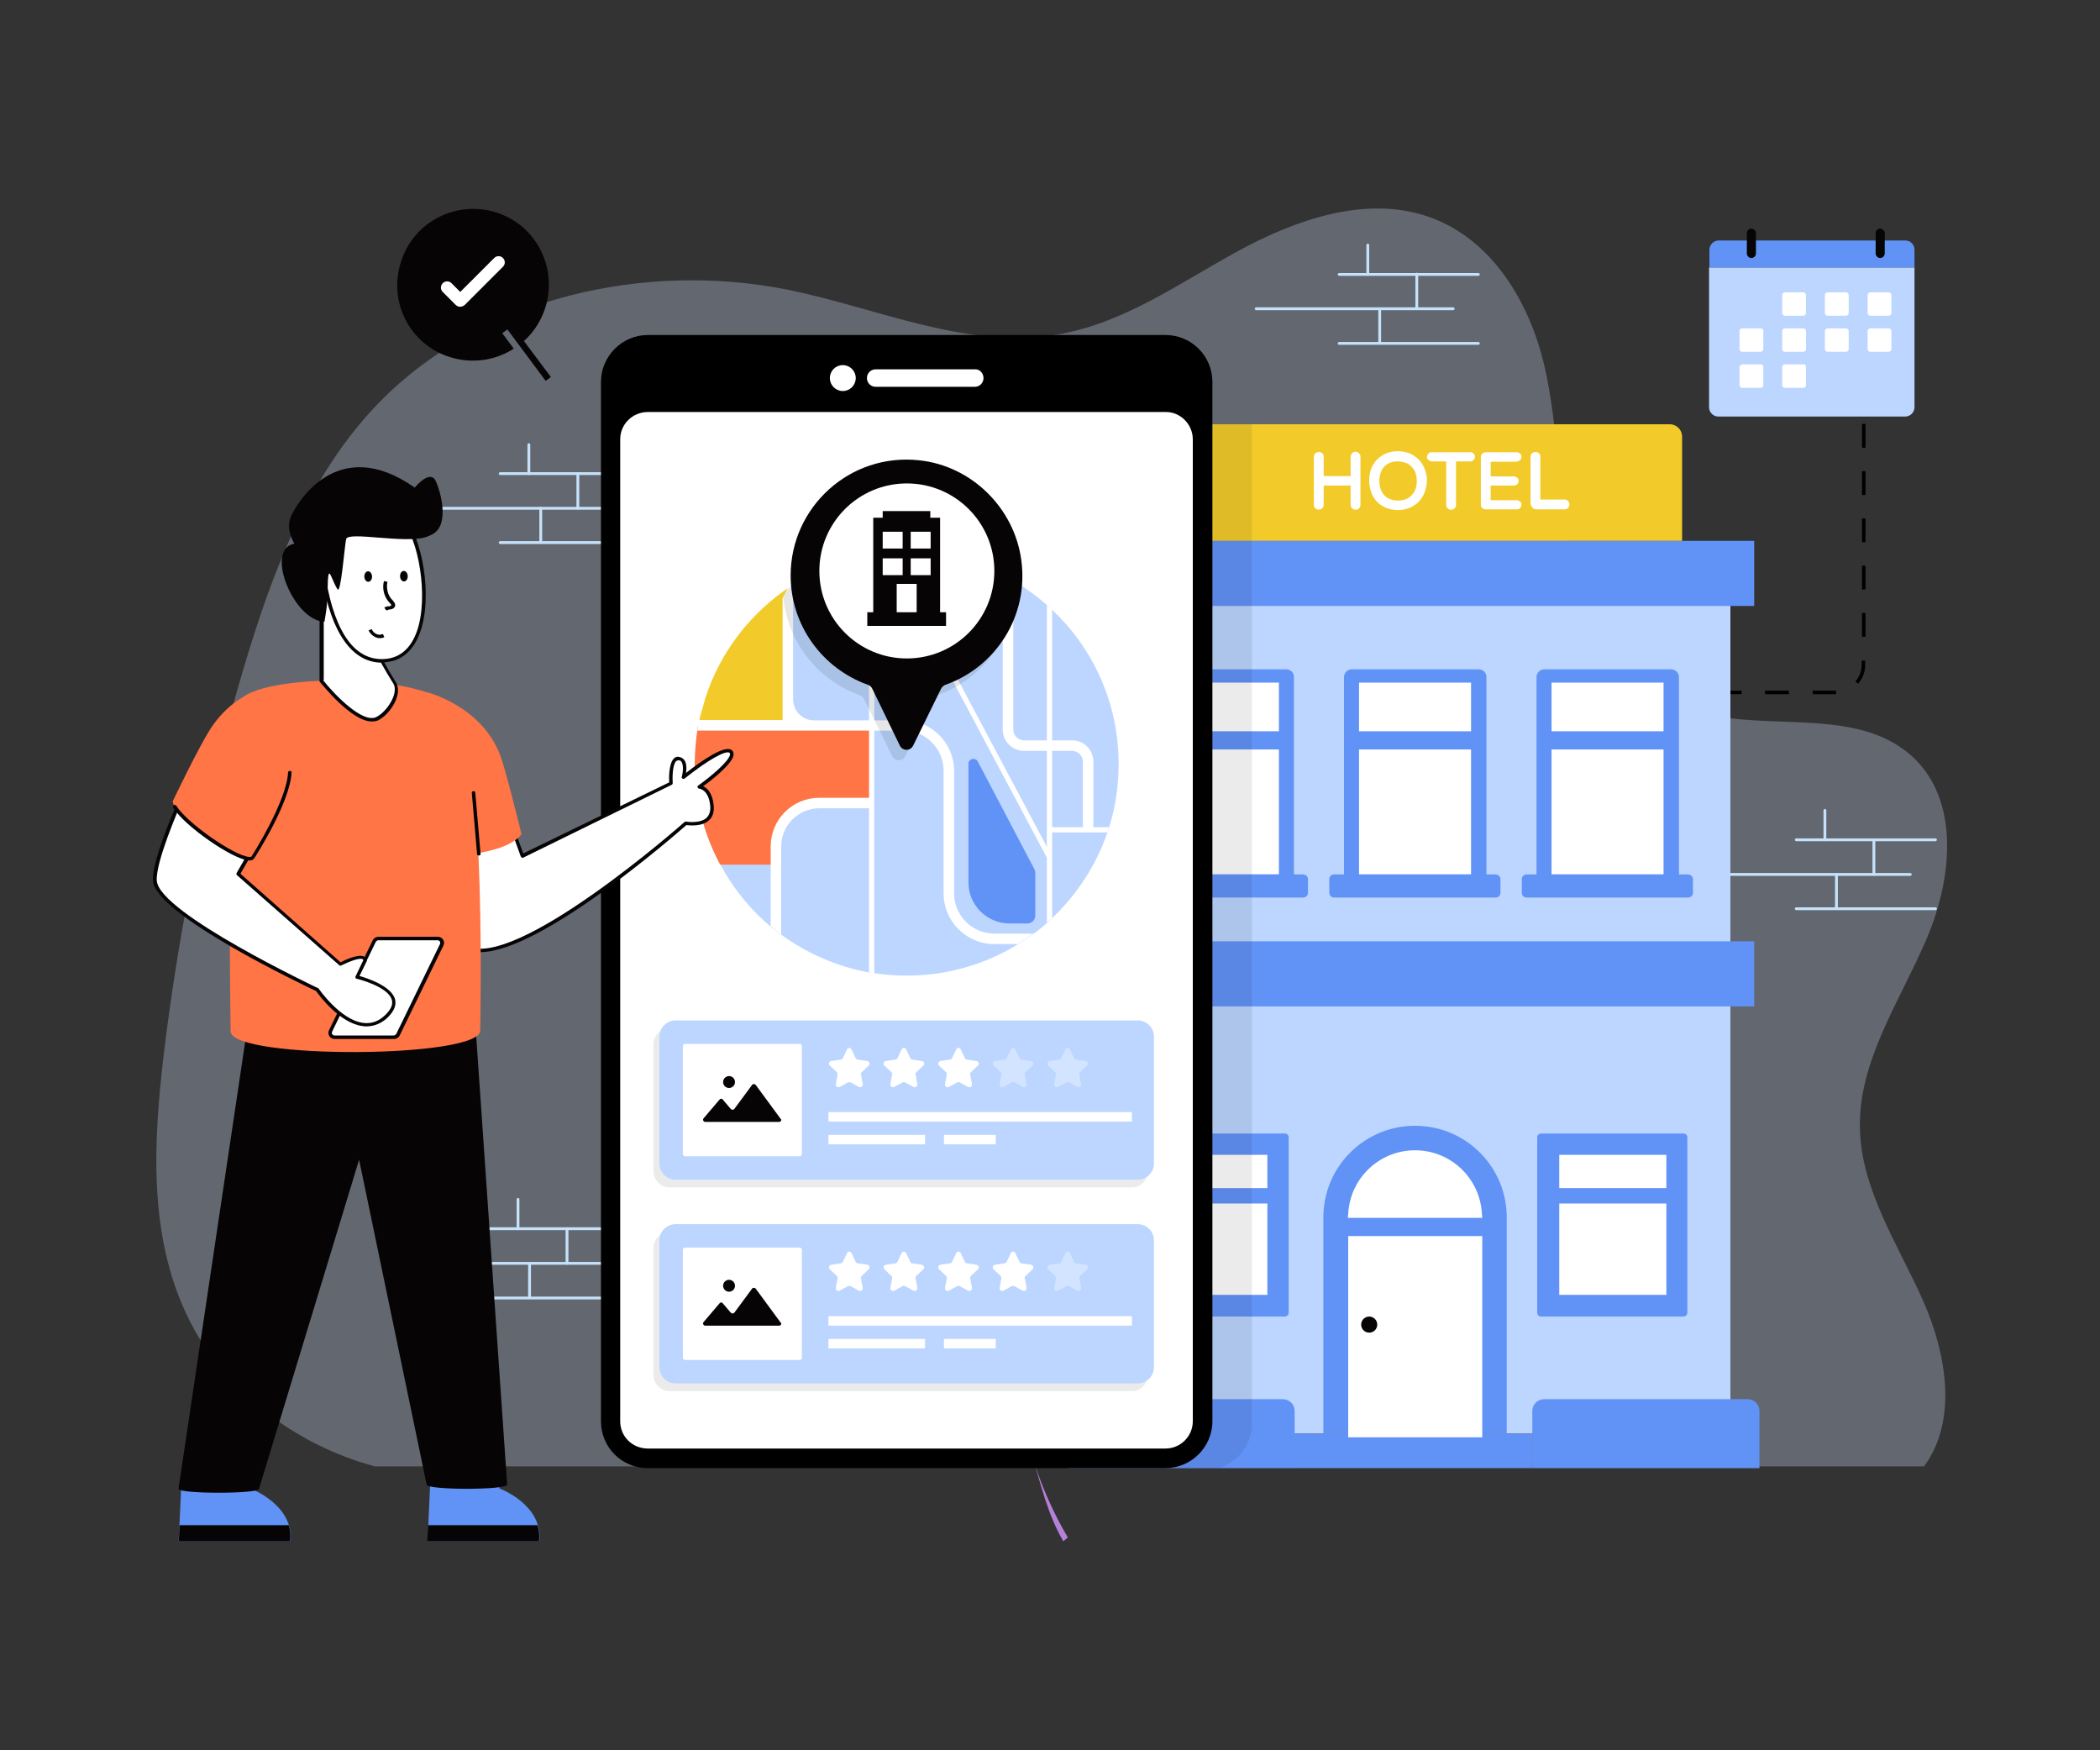
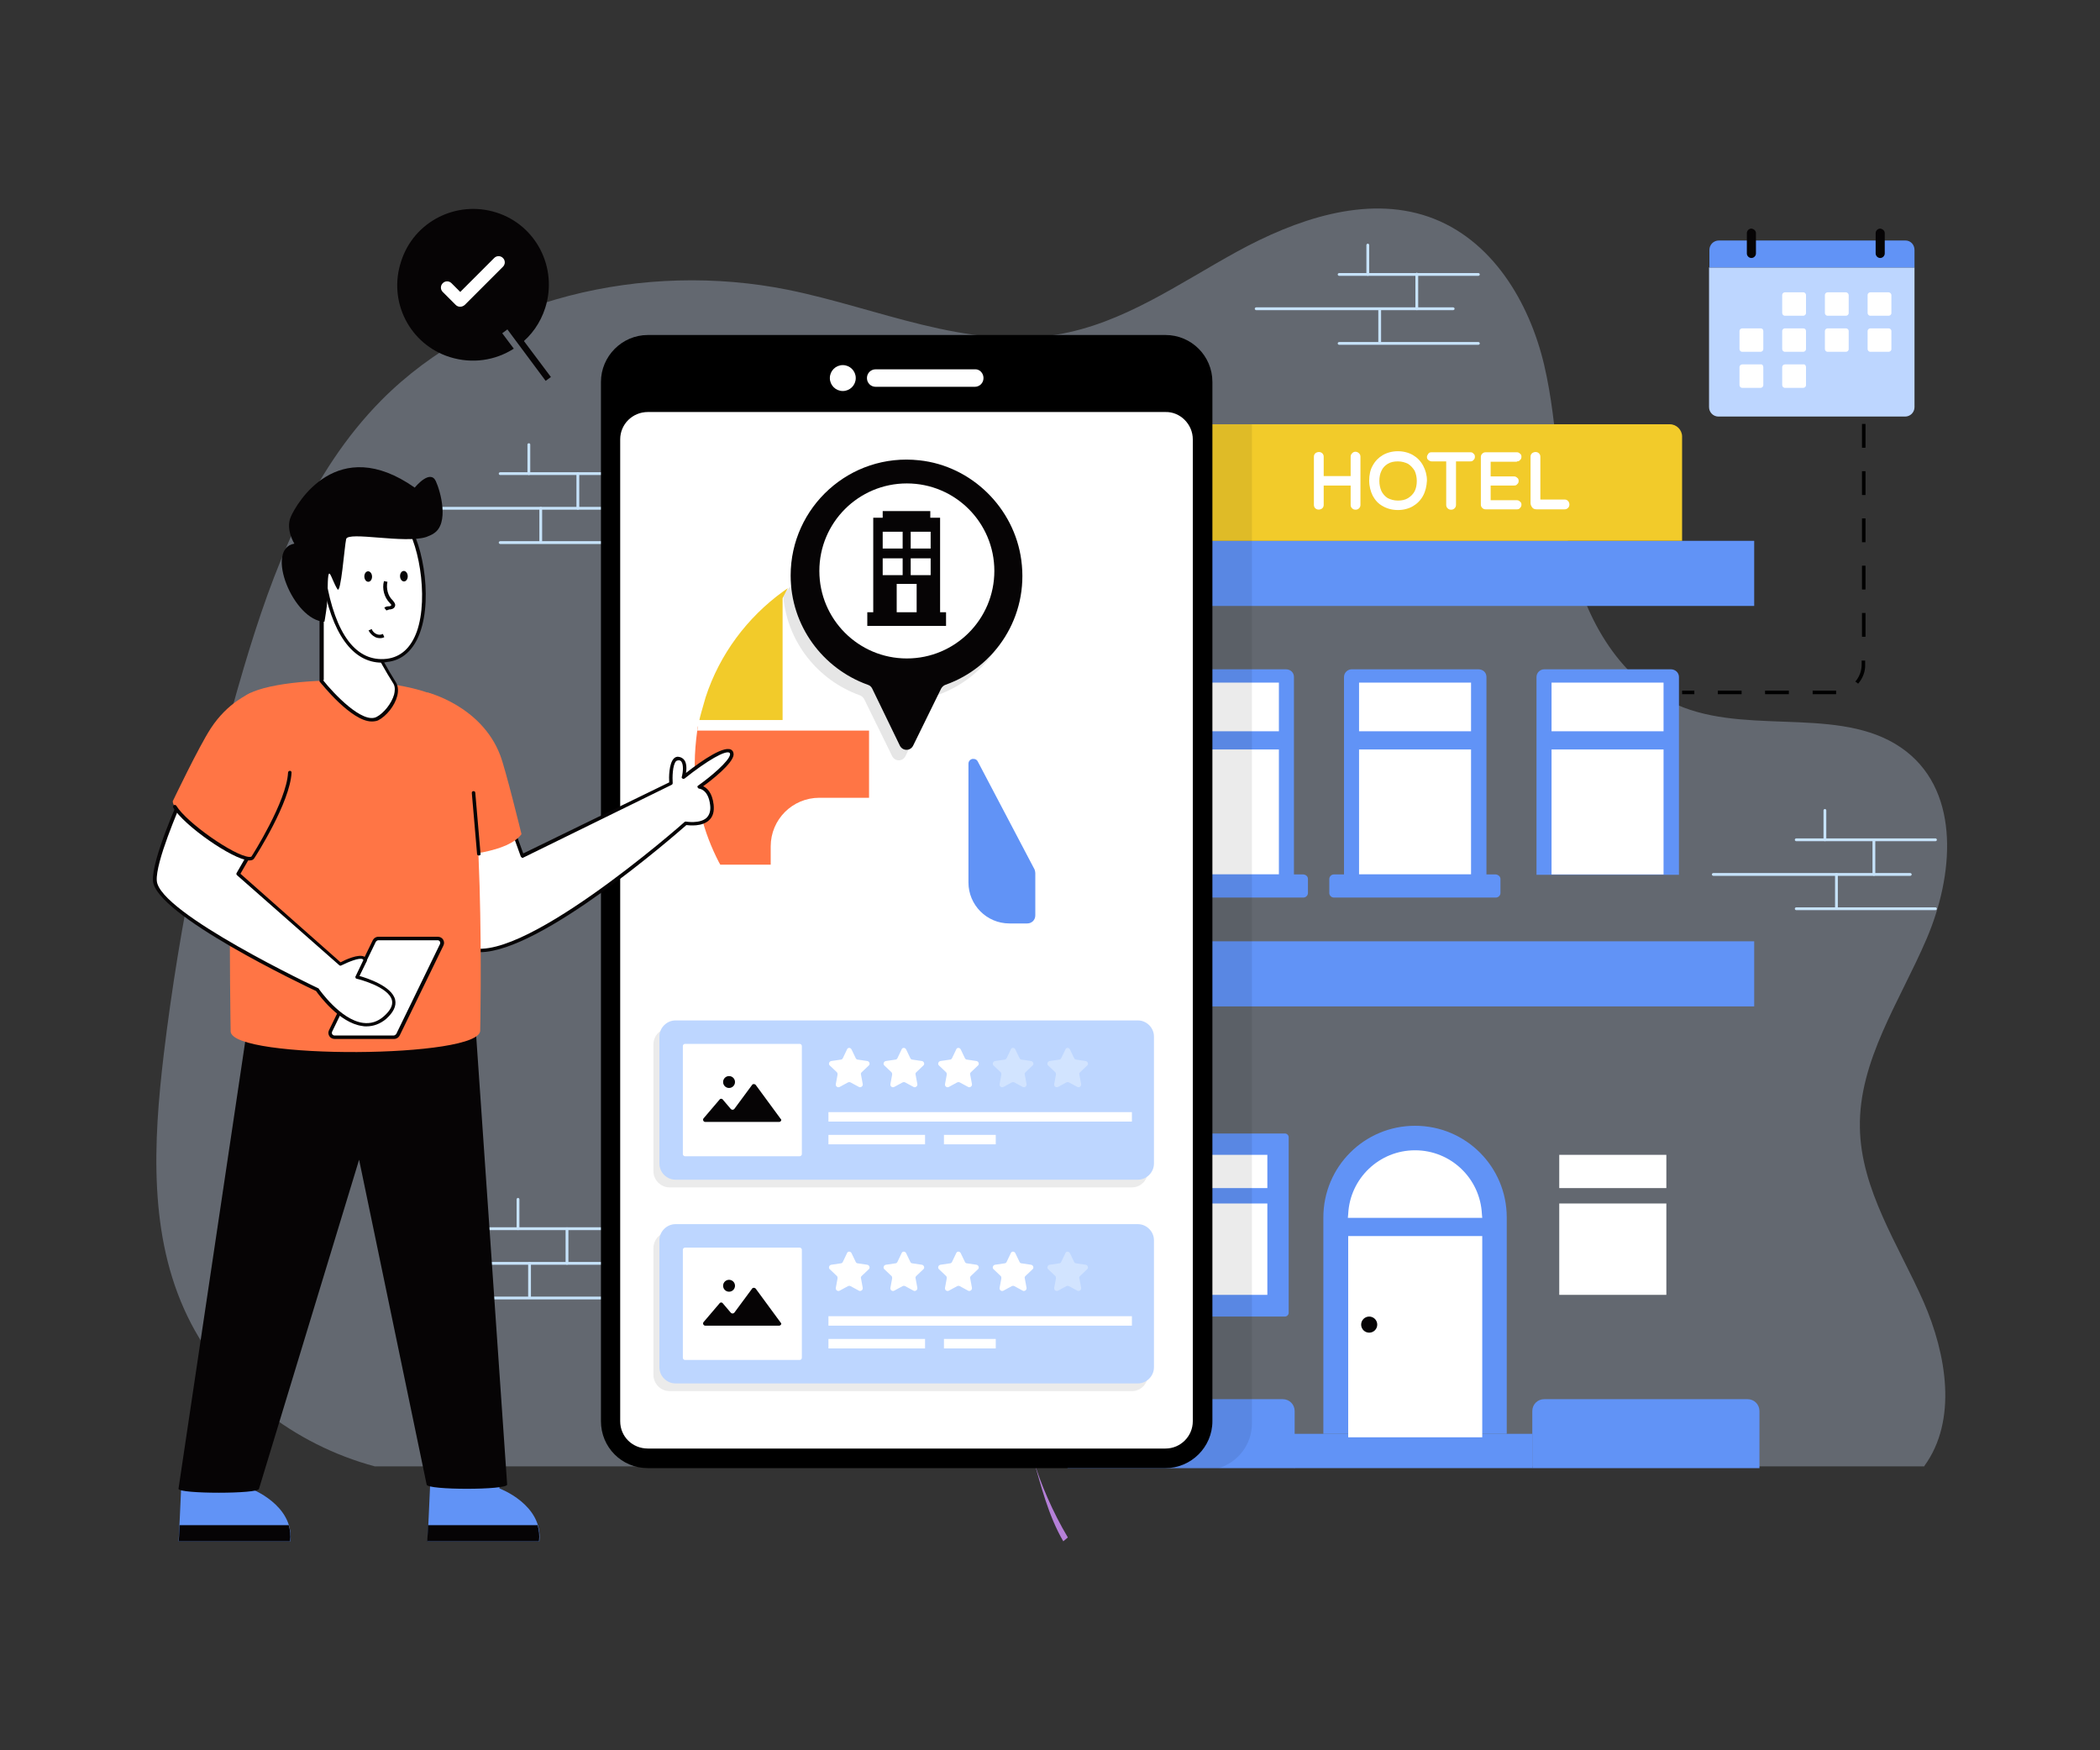
<svg xmlns="http://www.w3.org/2000/svg" xml:space="preserve" viewBox="0 0 600 500" enable-background="new 0 0 600 500" id="online-hotel-booking-app">
  <rect x="0" y="0" width="600" height="500" fill="#333333" stroke="none" />
  <g>
    <path d="m305.1 439.2-1.3 1.1c-4.3-7.3-6.5-16.4-8.4-22.9 1.9 6.4 5.4 14.6 9.7 21.8z" fill="#b580d8" />
    <path d="M549.8 418.8c9.5-13 6.4-31.8-.2-46.9-7.2-16.3-17.9-32-18.2-49.7-.4-19.2 11.5-36.3 19.1-54.1 7.6-17.8 9.7-41.2-5.8-53.4-17-13.3-43.3-4.8-63.7-12.6-17.9-6.9-28.1-25.2-32.1-43.2-4-18-3.5-36.6-7.7-54.6-4.2-17.9-14.9-36.1-33.1-42.4-18-6.2-38.1.9-54.7 10s-32.6 20.6-51.5 23.7c-25.8 4.3-51.1-7.6-76.7-12.8-41.2-8.3-87.3 2.4-116.2 31.5-20.6 20.8-31.1 48.8-39.3 76.3-10.8 36.4-18.4 73.2-22.9 110.5-3 25.2-4.4 51.9 6.8 75 10 20.8 30.4 36.6 53.5 42.8h442.7z" fill="#d2e4ff" opacity=".3" />
    <path d="M179.6 351.4h-39.8c-.2 0-.4-.2-.4-.4s.2-.4.4-.4h39.8c.2 0 .4.2.4.4s-.2.4-.4.4zM179.6 371.2h-39.8c-.2 0-.4-.2-.4-.4s.2-.4.4-.4h39.8c.2 0 .4.2.4.4s-.2.4-.4.4zM172.4 361.3h-56.3c-.2 0-.4-.2-.4-.4s.2-.4.4-.4h56.3c.2 0 .4.2.4.4s-.2.4-.4.4z" fill="#c6e2fa" />
    <path d="M148 351.4c-.2 0-.4-.2-.4-.4v-8.4c0-.2.2-.4.4-.4s.4.2.4.4v8.4c0 .3-.2.4-.4.4zM162 361.3c-.2 0-.4-.2-.4-.4V351c0-.2.2-.4.4-.4s.4.2.4.4v9.9c0 .2-.2.4-.4.4zM151.3 370.8c-.2 0-.4-.2-.4-.4v-9.5c0-.2.2-.4.4-.4s.4.2.4.4v9.5c0 .3-.2.4-.4.4zM182.7 135.7h-39.8c-.2 0-.4-.2-.4-.4s.2-.4.4-.4h39.8c.2 0 .4.2.4.4s-.2.4-.4.4zM182.7 155.4h-39.8c-.2 0-.4-.2-.4-.4s.2-.4.4-.4h39.8c.2 0 .4.2.4.4s-.2.4-.4.4zM175.5 145.6h-56.3c-.2 0-.4-.2-.4-.4s.2-.4.4-.4h56.3c.2 0 .4.2.4.4s-.2.4-.4.4z" fill="#c6e2fa" />
    <path d="M151.1 135.7c-.2 0-.4-.2-.4-.4V127c0-.5.8-.5.8 0v8.4c0 .1-.2.3-.4.3zM165.1 145.6c-.2 0-.4-.2-.4-.4v-9.9c0-.2.2-.4.4-.4s.4.2.4.4v9.9c0 .2-.2.4-.4.4zM154.5 155.1c-.2 0-.4-.2-.4-.4v-9.5c0-.2.2-.4.4-.4s.4.2.4.4v9.5c-.1.2-.2.4-.4.4zM553 240.3h-39.8c-.2 0-.4-.2-.4-.4s.2-.4.4-.4H553c.2 0 .4.2.4.4s-.2.4-.4.4zM553 260h-39.8c-.2 0-.4-.2-.4-.4s.2-.4.4-.4H553c.2 0 .4.2.4.4s-.2.4-.4.4zM545.8 250.2h-56.3c-.2 0-.4-.2-.4-.4s.2-.4.4-.4h56.3c.2 0 .4.2.4.4s-.2.4-.4.4z" fill="#c6e2fa" />
    <path d="M521.4 240.3c-.2 0-.4-.2-.4-.4v-8.4c0-.2.2-.4.4-.4s.4.2.4.4v8.4c0 .3-.2.4-.4.4zM535.4 250.2c-.2 0-.4-.2-.4-.4V240c0-.2.2-.4.4-.4s.4.2.4.4v9.9c0 .1-.2.3-.4.3zM524.7 259.7c-.2 0-.4-.2-.4-.4v-9.5c0-.2.2-.4.4-.4s.4.2.4.4v9.5c0 .2-.1.4-.4.4z" fill="#c6e2fa" />
    <path d="M480.6 197.3h3.5v1h-3.5zM524.5 198.3h-6.6v-1h6.7v1h-.1zm-13.4 0h-6.8v-1h6.8v1zm-13.5 0h-6.8v-1h6.8v1zm33.3-3-.8-.6c1.2-1.4 1.8-3.1 1.8-4.9v-1.1h1v1.1c.1 2-.7 4-2 5.5zm2.1-13.4h-1v-6.8h1v6.8zm0-13.5h-1v-6.8h1v6.8zm0-13.5h-1v-6.8h1v6.8zm0-13.5h-1v-6.8h1v6.8zm0-13.5h-1v-6.8h1v6.8zM532 110.8h1v3.5h-1z" />
-     <path d="M313.2 172.9h181.2v100.7H313.2zM313.2 282.7h181.2v126.8H313.2z" fill="#bdd6ff" />
    <path d="M430.5 347.8v61.8h-52.4v-61.8c0-14.5 11.7-26.2 26.2-26.2s26.2 11.7 26.2 26.2zM369.8 419.4H305v-16.3c0-1.9 1.5-3.4 3.4-3.4h58.1c1.9 0 3.4 1.5 3.4 3.4v16.3zM502.6 419.4h-64.8v-16.3c0-1.9 1.5-3.4 3.4-3.4h58.1c1.9 0 3.4 1.5 3.4 3.4v16.3z" fill="#6193f6" />
    <path d="M369.8 409.6h68v9.8h-68zM306.2 268.9h195v18.6h-195zM306.2 154.5h195v18.6h-195z" fill="#6193f6" />
    <path d="M477.1 121.2H330c-1.9 0-3.5 1.6-3.5 3.5v29.8h154.1v-29.8c0-1.9-1.6-3.5-3.5-3.5z" fill="#f2cb2a" />
    <path d="m385.1 347.9.1-1.1c.5-10.2 8.9-18.2 19.1-18.2 10.2 0 18.6 8 19.1 18.2l.1 1.1h-38.4zM385.2 353.1h38.3v57.5h-38.3z" fill="#fff" />
    <circle cx="391.2" cy="378.4" r="2.3" fill="#060405" />
    <path d="M369.7 193.4v56.5H329v-56.5c0-1.2 1-2.2 2.2-2.2h36.2c1.3 0 2.3.9 2.3 2.2z" fill="#6193f6" />
    <path d="M333.4 195h32v13.9h-32zM333.4 214.1h32v35.7h-32z" fill="#fff" />
    <path d="M373.7 251.1v4c0 .7-.6 1.3-1.3 1.3h-46.3c-.7 0-1.3-.6-1.3-1.3v-4c0-.7.6-1.3 1.3-1.3h46.3c.8.1 1.3.6 1.3 1.3zM424.7 193.4v56.5H384v-56.5c0-1.2 1-2.2 2.2-2.2h36.2c1.3 0 2.3.9 2.3 2.2z" fill="#6193f6" />
    <path d="M388.3 195h32v13.9h-32zM388.3 214.1h32v35.7h-32z" fill="#fff" />
    <path d="M428.7 251.1v4c0 .7-.6 1.3-1.3 1.3h-46.3c-.7 0-1.3-.6-1.3-1.3v-4c0-.7.6-1.3 1.3-1.3h46.3c.7.1 1.3.6 1.3 1.3zM479.7 193.4v56.5H439v-56.5c0-1.2 1-2.2 2.2-2.2h36.2c1.2 0 2.3.9 2.3 2.2z" fill="#6193f6" />
    <path d="M443.3 195h32v13.9h-32zM443.3 214.1h32v35.7h-32z" fill="#fff" />
-     <path d="M483.7 251.1v4c0 .7-.6 1.3-1.3 1.3h-46.3c-.7 0-1.3-.6-1.3-1.3v-4c0-.7.6-1.3 1.3-1.3h46.3c.7.1 1.3.6 1.3 1.3zM482.1 324.9V375c0 .6-.5 1.1-1.1 1.1h-40.7c-.6 0-1.1-.5-1.1-1.1v-50.1c0-.6.5-1.1 1.1-1.1H481c.7 0 1.1.5 1.1 1.1z" fill="#6193f6" />
    <path d="M445.5 343.8h30.6v26.1h-30.6zM445.5 329.9h30.6v9.5h-30.6z" fill="#fff" />
    <path d="M368.2 324.9V375c0 .6-.5 1.1-1.1 1.1h-40.7c-.6 0-1.1-.5-1.1-1.1v-50.1c0-.6.5-1.1 1.1-1.1h40.7c.6 0 1.1.5 1.1 1.1z" fill="#6193f6" />
    <path d="M331.5 343.8h30.6v26.1h-30.6zM331.5 329.9h30.6v9.5h-30.6z" fill="#fff" />
    <path d="M357.7 121.2v285.4c0 6.1-4 11.1-9.5 12.8H305v-16c0-2.1 1.7-3.7 3.7-3.7h4.5V287.5h-7v-18.6h7v-95.8h-7v-18.6h20.6v-29.4c0-2.1 1.7-3.9 3.9-3.9h27z" opacity="8.000000e-02" />
    <path d="M346.4 109.1V406c0 7.4-6.1 13.4-13.4 13.4H185.1c-7.5 0-13.4-6-13.4-13.4V109.1c0-7.3 6-13.4 13.4-13.4H333c7.4 0 13.4 6 13.4 13.4z" />
    <path d="M340.8 125.5V406c0 4.3-3.5 7.8-7.8 7.8H185.1c-4.4 0-7.9-3.4-7.9-7.8V125.5c0-4.3 3.5-7.8 7.9-7.8H333c4.2-.1 7.8 3.5 7.8 7.8z" fill="#fff" />
    <path d="M323.4 339.2H191.3c-2.5 0-4.6-2.1-4.6-4.6v-36.3c0-2.5 2.1-4.6 4.6-4.6h132.1c2.5 0 4.6 2.1 4.6 4.6v36.3c-.1 2.6-2.1 4.6-4.6 4.6zM323.4 397.4H191.3c-2.5 0-4.6-2.1-4.6-4.6v-36.3c0-2.5 2.1-4.6 4.6-4.6h132.1c2.5 0 4.6 2.1 4.6 4.6v36.3c-.1 2.6-2.1 4.6-4.6 4.6z" opacity="8.000000e-02" />
    <circle cx="240.8" cy="108" r="3.7" fill="#fff" />
    <path d="M281 108c0 1.4-1.1 2.5-2.5 2.5h-28.3c-1.4 0-2.5-1.1-2.5-2.5s1.1-2.5 2.5-2.5h28.3c1.4-.1 2.5 1.1 2.5 2.5z" fill="#fff" />
    <path d="M199.8 205.8c.1-.3.1-.6.2-.9l.4-1.5 1.2-4.2c4-12.3 11.9-22.8 22.1-30.2.5-.4 1-.7 1.5-1 .5-.3 1-.7 1.5-1-.5.3-1 .7-1.5 1-.5.9-1 2-1.5 2.8v34.9h-23.9z" fill="#f2cb2a" />
-     <path d="M319.6 218.2c0 6.3-.9 12.4-2.7 18.1-.2.5-.3 1-.5 1.5-3.2 9.4-8.7 17.7-15.7 24.4-.5.5-1 .9-1.5 1.4-1.2 1.1-2.5 2.2-3.9 3.1-1.4 1-2.9 2.1-4.4 3-9.2 5.7-20.1 9-31.8 9-3.2 0-6.3-.2-9.3-.7l-1.5-.2c-9.3-1.7-17.8-5.5-25.1-10.8-1-.7-2-1.5-3-2.3-5.3-4.4-9.7-9.7-13.2-15.6-.3-.5-.5-1-.8-1.4-.2-.3-.3-.5-.4-.8-.1-.2-.3-.5-.4-.7-4.4-8.4-6.8-17.8-6.8-27.9 0-3.2.3-6.4.7-9.4.2-1 .4-2 .5-3h23.9V171c.1-.1.1-.3.2-.4.3-.6.6-1.2 1-1.8.4-.4.7-.8 1.1-1.2 6.7-4.3 14.2-7.4 22.3-8.9l1.5-.3c1-.2 2-.3 3-.4.5-.1 1.1-.1 1.6-.2 1.5-.1 3.1-.2 4.7-.2 10.5 0 20.4 2.7 29 7.4l1.5.9c.1.1.3.2.4.3 3.3 1.9 6.3 4.2 9.2 6.7.5.4 1 .9 1.5 1.4 11.6 10.9 18.9 26.5 18.9 43.9z" fill="#bdd6ff" />
    <path d="M198.5 218.2c0-3.2.3-6.4.7-9.4.1-.4.1-.9.2-1.3H249v22.2l-16.6-.5-8.2 4.9-3.1 12.9h-15.3c-.1-.2-.3-.5-.4-.7-4.4-8.5-6.9-18-6.9-28.1z" fill="#ff7545" />
    <path d="M252.8 158c.5-.1 1.1-.1 1.6-.1l44.7 84 1.4 2.6-1.3.7-.1-.2-46.3-87z" fill="#fff" />
    <path d="M299.1 263.6v-90.8c.5.4 1 .9 1.5 1.4v88.1c-.5.4-1 .8-1.5 1.3z" fill="#fff" />
    <path d="M286.5 165h3v43.4c0 1.7 1.4 3.1 3.1 3.1h13.7c3.4 0 6.1 2.7 6.1 6.1V237h-3v-19.4c0-1.7-1.4-3.1-3.1-3.1h-13.7c-3.4 0-6.1-2.7-6.1-6.1V165zM199.2 208.8c.2-1 .4-2 .5-3h23.9v-34.9c.5-.9 1-2 1.5-2.8.5-.3 1-.7 1.5-1v32.7c0 3.3 2.7 6 6 6h25.6c8 0 14.4 6.5 14.4 14.4v35c0 6.3 5.1 11.5 11.5 11.5h11.1c-1.4 1-2.9 2.1-4.4 3h-6.7c-8 0-14.5-6.5-14.5-14.5v-35c0-6.3-5.1-11.5-11.4-11.5h-59z" fill="#fff" />
    <path d="M220.2 264.6v-22.8c0-7.7 6.2-13.9 13.9-13.9H249v3h-14.9c-6 0-10.9 4.9-10.9 10.9V267l-3-2.4z" fill="#fff" />
    <path d="M295.8 249.4v12.1c0 1.3-1 2.3-2.3 2.3h-5.1c-6.5 0-11.7-5.3-11.7-11.7v-33.9c0-.7.4-1.2 1.1-1.4h.4c.5 0 1 .3 1.2.8l16.2 30.8c.1.3.2.7.2 1z" fill="#6193f6" />
    <path d="M248.3 277.8V158.6c.5-.1 1-.2 1.5-.2V278l-1.5-.2zM299.9 237.8v-1.5h17c-.2.5-.3 1-.5 1.5h-16.5z" fill="#fff" />
    <path d="M289.9 166.1c.6 14.9-8.7 27.7-21.9 32.4-.6.2-1.1.6-1.3 1.2l-8 16.3c-.8 1.6-3 1.6-3.8 0l-8-16.3c-.3-.5-.7-.9-1.3-1.1-11.9-4.3-20.6-15.1-21.8-28.1.3-.6.6-1.2 1-1.8.4-.4.7-.8 1.1-1.2 6.7-4.3 14.2-7.4 22.3-8.9l1.5-.3c1-.2 2-.3 3-.4.5-.1 1.1-.1 1.6-.2 1.5-.1 3.1-.2 4.7-.2 10.5 0 20.4 2.7 29 7.4l1.5.9c.2.1.3.2.4.3z" fill="#060405" opacity=".1" />
    <path d="M270.2 195.6c-.6.2-1 .6-1.3 1.1l-8 16.3c-.8 1.6-3 1.6-3.8 0l-7.9-16.3c-.3-.6-.7-.9-1.3-1.1-12.8-4.6-22-16.8-22-31.2 0-19.5 16.9-35.1 36.8-32.9 14.9 1.6 27.1 13.6 29.1 28.5 2.2 16.2-7.5 30.6-21.6 35.6z" fill="#060405" />
    <circle cx="259.1" cy="163.1" r="25" fill="#fff" />
    <path d="M252.2 146h13.6v3h-13.6z" fill="#060405" />
    <path d="M249.5 147.9h19.1v28h-19.1z" fill="#060405" />
-     <path d="M247.8 174.9h22.5v3.9h-22.5z" fill="#060405" />
+     <path d="M247.8 174.9h22.5v3.9h-22.5" fill="#060405" />
    <path d="M252.2 151.9h5.7v4.8h-5.7zM260.2 151.9h5.7v4.8h-5.7zM252.2 159.5h5.7v4.8h-5.7zM260.2 159.5h5.7v4.8h-5.7zM256.2 166.8h5.7v8.1h-5.7z" fill="#fff" />
    <path d="M325.1 337H193c-2.5 0-4.6-2.1-4.6-4.6v-36.3c0-2.5 2.1-4.6 4.6-4.6h132.1c2.5 0 4.6 2.1 4.6 4.6v36.3c0 2.5-2.1 4.6-4.6 4.6z" fill="#bdd6ff" />
    <path d="M195.1 329.7v-30.9c0-.3.3-.6.6-.6h32.8c.3 0 .6.3.6.6v30.9c0 .3-.3.6-.6.6h-32.8c-.3 0-.6-.3-.6-.6z" fill="#fff" />
    <path d="M222.6 320.5h-21.1c-.5 0-.8-.6-.5-1l4.6-5.4c.2-.3.7-.3.9 0l2.3 2.7c.3.3.7.3 1 0l5.1-6.9c.2-.3.7-.3 1 0l7.2 9.8c.3.2 0 .8-.5.8z" fill="#060405" />
    <circle cx="208.3" cy="309.1" r="1.7" fill="#060405" />
    <path d="m243.3 299.8 1.2 2.5c.1.2.3.4.6.4l2.7.4c.6.1.9.9.4 1.3l-2 1.9c-.2.2-.3.4-.2.7l.5 2.7c.1.6-.6 1.1-1.1.8l-2.4-1.3c-.2-.1-.5-.1-.7 0l-2.4 1.3c-.6.3-1.2-.2-1.1-.8l.5-2.7c0-.3 0-.5-.2-.7l-2-1.9c-.5-.4-.2-1.2.4-1.3l2.7-.4c.3 0 .5-.2.6-.4l1.2-2.5c.2-.6 1-.6 1.3 0zM258.9 299.8l1.2 2.5c.1.2.3.4.6.4l2.7.4c.6.1.9.9.4 1.3l-2 1.9c-.2.2-.3.4-.2.7l.5 2.7c.1.6-.6 1.1-1.1.8l-2.4-1.3c-.2-.1-.5-.1-.7 0l-2.4 1.3c-.6.3-1.2-.2-1.1-.8l.5-2.7c0-.3 0-.5-.2-.7l-2-1.9c-.5-.4-.2-1.2.4-1.3l2.7-.4c.3 0 .5-.2.6-.4l1.2-2.5c.2-.6 1-.6 1.3 0zM274.5 299.8l1.2 2.5c.1.2.3.4.6.4l2.7.4c.6.1.9.9.4 1.3l-2 1.9c-.2.2-.3.4-.2.7l.5 2.7c.1.6-.6 1.1-1.1.8l-2.4-1.3c-.2-.1-.5-.1-.7 0l-2.4 1.3c-.6.3-1.2-.2-1.1-.8l.5-2.7c0-.3 0-.5-.2-.7l-2-1.9c-.5-.4-.2-1.2.4-1.3l2.7-.4c.3 0 .5-.2.6-.4l1.2-2.5c.2-.6 1-.6 1.3 0z" fill="#fff" />
    <path d="m290.1 299.8 1.2 2.5c.1.2.3.4.6.4l2.7.4c.6.1.9.9.4 1.3l-2 1.9c-.2.2-.3.4-.2.7l.5 2.7c.1.6-.6 1.1-1.1.8l-2.4-1.3c-.2-.1-.5-.1-.7 0l-2.4 1.3c-.6.3-1.2-.2-1.1-.8l.5-2.7c0-.3 0-.5-.2-.7l-2-1.9c-.5-.4-.2-1.2.4-1.3l2.7-.4c.3 0 .5-.2.6-.4l1.2-2.5c.2-.6 1-.6 1.3 0zM305.7 299.8l1.2 2.5c.1.2.3.4.6.4l2.7.4c.6.1.9.9.4 1.3l-2 1.9c-.2.2-.3.4-.2.7l.5 2.7c.1.6-.6 1.1-1.1.8l-2.4-1.3c-.2-.1-.5-.1-.7 0l-2.4 1.3c-.6.3-1.2-.2-1.1-.8l.5-2.7c0-.3 0-.5-.2-.7l-2-1.9c-.5-.4-.2-1.2.4-1.3l2.7-.4c.3 0 .5-.2.6-.4l1.2-2.5c.2-.6 1-.6 1.3 0z" fill="#d2e4ff" />
    <path d="M236.7 317.7h86.7v2.7h-86.7zM236.7 324.2h27.6v2.7h-27.6zM269.7 324.2h14.8v2.7h-14.8z" fill="#fff" />
    <path d="M325.1 395.2H193c-2.5 0-4.6-2.1-4.6-4.6v-36.3c0-2.5 2.1-4.6 4.6-4.6h132.1c2.5 0 4.6 2.1 4.6 4.6v36.3c0 2.5-2.1 4.6-4.6 4.6z" fill="#bdd6ff" />
    <path d="M195.1 387.9V357c0-.3.3-.6.6-.6h32.8c.3 0 .6.3.6.6v30.9c0 .3-.3.6-.6.6h-32.8c-.3 0-.6-.3-.6-.6z" fill="#fff" />
    <path d="M222.6 378.7h-21.1c-.5 0-.8-.6-.5-1l4.6-5.4c.2-.3.7-.3.9 0l2.3 2.7c.3.3.7.3 1 0l5.1-6.9c.2-.3.7-.3 1 0l7.2 9.8c.3.2 0 .8-.5.8z" fill="#060405" />
    <circle cx="208.3" cy="367.3" r="1.7" fill="#060405" />
    <path d="m243.3 358 1.2 2.5c.1.2.3.4.6.4l2.7.4c.6.1.9.9.4 1.3l-2 1.9c-.2.2-.3.4-.2.7l.5 2.7c.1.6-.6 1.1-1.1.8l-2.4-1.3c-.2-.1-.5-.1-.7 0l-2.4 1.3c-.6.3-1.2-.2-1.1-.8l.5-2.7c0-.3 0-.5-.2-.7l-2-1.9c-.5-.4-.2-1.2.4-1.3l2.7-.4c.3 0 .5-.2.6-.4l1.2-2.5c.2-.6 1-.6 1.3 0zM258.9 358l1.2 2.5c.1.2.3.4.6.4l2.7.4c.6.1.9.9.4 1.3l-2 1.9c-.2.2-.3.4-.2.7l.5 2.7c.1.6-.6 1.1-1.1.8l-2.4-1.3c-.2-.1-.5-.1-.7 0l-2.4 1.3c-.6.3-1.2-.2-1.1-.8l.5-2.7c0-.3 0-.5-.2-.7l-2-1.9c-.5-.4-.2-1.2.4-1.3l2.7-.4c.3 0 .5-.2.6-.4l1.2-2.5c.2-.6 1-.6 1.3 0zM274.5 358l1.2 2.5c.1.2.3.4.6.4l2.7.4c.6.1.9.9.4 1.3l-2 1.9c-.2.2-.3.4-.2.7l.5 2.7c.1.6-.6 1.1-1.1.8l-2.4-1.3c-.2-.1-.5-.1-.7 0l-2.4 1.3c-.6.3-1.2-.2-1.1-.8l.5-2.7c0-.3 0-.5-.2-.7l-2-1.9c-.5-.4-.2-1.2.4-1.3l2.7-.4c.3 0 .5-.2.6-.4l1.2-2.5c.2-.6 1-.6 1.3 0zM290.1 358l1.2 2.5c.1.2.3.4.6.4l2.7.4c.6.1.9.9.4 1.3l-2 1.9c-.2.2-.3.4-.2.7l.5 2.7c.1.6-.6 1.1-1.1.8l-2.4-1.3c-.2-.1-.5-.1-.7 0l-2.4 1.3c-.6.3-1.2-.2-1.1-.8l.5-2.7c0-.3 0-.5-.2-.7l-2-1.9c-.5-.4-.2-1.2.4-1.3l2.7-.4c.3 0 .5-.2.6-.4l1.2-2.5c.2-.6 1-.6 1.3 0z" fill="#fff" />
    <path d="m305.7 358 1.2 2.5c.1.2.3.4.6.4l2.7.4c.6.1.9.9.4 1.3l-2 1.9c-.2.2-.3.4-.2.7l.5 2.7c.1.6-.6 1.1-1.1.8l-2.4-1.3c-.2-.1-.5-.1-.7 0l-2.4 1.3c-.6.3-1.2-.2-1.1-.8l.5-2.7c0-.3 0-.5-.2-.7l-2-1.9c-.5-.4-.2-1.2.4-1.3l2.7-.4c.3 0 .5-.2.6-.4l1.2-2.5c.2-.6 1-.6 1.3 0z" fill="#d2e4ff" />
    <path d="M236.7 376h86.7v2.7h-86.7zM236.7 382.5h27.6v2.7h-27.6zM269.7 382.5h14.8v2.7h-14.8zM199.9 224.8s3 .1 3.6 5.2c.7 6.7-7.5 5.2-7.5 5.2s-48.9 43.3-63 35.3c-7.2-4.1-2.5-33-2.5-33l12.7-10.1 6.1 17 42.5-20.7s-.5-7.3 2.2-7.1c2.6.2 1.4 5 1.3 5.3.5-.4 11.6-9.3 13.6-7.3 2.1 2.3-9 10.2-9 10.2z" fill="#fff" />
    <path d="M137.2 272c-1.7 0-3.2-.3-4.5-1-7.4-4.2-3-32.3-2.8-33.5 0-.1.1-.2.2-.3l12.7-10.1c.1-.1.3-.1.4-.1.2 0 .3.2.3.3l6 16.5 41.7-20.3c-.1-1.3-.1-5.3 1.3-6.8.4-.4.9-.6 1.4-.5.7.1 1.2.4 1.6.9.7.9.7 2.5.5 3.7 4.6-3.6 11.4-8.3 13.2-6.4.3.3.4.7.4 1.2-.2 2.5-6.3 7.3-8.7 9 1.1.5 2.6 1.8 3 5.3.2 1.9-.2 3.4-1.3 4.4-2 1.9-5.6 1.5-6.5 1.4-3.4 3-41.6 36.3-58.9 36.3zm-6.4-34.2c-.4 2.5-4.2 28.6 2.3 32.3 13.7 7.7 62-34.8 62.5-35.3.1-.1.3-.1.4-.1 0 0 4 .7 5.9-1.1.8-.8 1.2-2 1-3.6-.5-4.5-3.1-4.7-3.1-4.7-.2 0-.4-.2-.5-.4-.1-.2 0-.4.2-.5 3.4-2.4 8.9-7 9.1-8.9 0-.2-.1-.3-.1-.4-1-1-6.5 2.2-12.9 7.3-.2.1-.4.2-.6 0-.2-.1-.3-.3-.2-.5.4-1.5.5-3.4-.1-4.3-.2-.3-.5-.4-.8-.4-.3 0-.5.1-.7.2-1.1 1.1-1.1 4.9-1 6.3 0 .2-.1.4-.3.5L149.5 245c-.1.1-.3.1-.4 0l-.3-.3-5.9-16.4-12.1 9.5z" fill="#060405" />
    <path d="M142.7 425.2v-3.3H123c-.3 6.4-.8 18.4-.9 18.4h32c1.1-10.5-11.4-15.1-11.4-15.1z" fill="#6193f6" />
    <path d="M153.6 435.7c.4 1.4.6 2.9.4 4.6h-32c.1 0 .2-1.9.3-4.6h31.3z" fill="#060405" />
    <path d="M71.5 425.2v-3.3H51.9c-.3 6.4-.8 18.4-.9 18.4h32c1-10.5-11.5-15.1-11.5-15.1z" fill="#6193f6" />
    <path d="M82.5 435.7c.4 1.4.6 2.9.4 4.6H51c.1 0 .2-1.9.3-4.6h31.2zM51 425.3c0 1.5 23 1.5 23 0l28.6-94 19.3 92.8c0 1.6 23 1.6 23 0l-9.4-136.2h-64L51 425.3z" fill="#060405" />
    <path d="M122.1 197.8s15.4 3.8 20.8 17.9c1.5 3.8 6.1 22.6 6.1 22.6-3.9 5.1-15.7 6.2-27.8 7.1l.9-47.6z" fill="#ff7545" />
    <path d="M68.9 200c4.3-7.3 53.1-8.6 61.5 3 8.6 11.9 6.8 91.3 6.8 91.3.6 8.1-70.7 8.4-71.3.4 0-.1-1.5-87.1 3-94.7z" fill="#ff7545" />
    <path d="M95.6 296.3h17c.5 0 .9-.3 1.1-.7l12.5-25.7c.4-.8-.2-1.8-1.1-1.8h-17c-.5 0-.9.3-1.1.7l-12.5 25.7c-.4.8.2 1.8 1.1 1.8z" fill="#fff" />
    <path d="M112.6 296.8h-17c-.6 0-1.2-.3-1.5-.8s-.4-1.1-.1-1.7l12.5-25.7c.3-.6.9-1 1.6-1h17c.6 0 1.2.3 1.5.8.3.5.4 1.1.1 1.7l-12.5 25.7c-.3.6-.9 1-1.6 1zm-4.5-28.2c-.3 0-.5.2-.7.4l-12.5 25.7c-.1.2-.1.5 0 .7.1.2.4.4.6.4h17c.3 0 .5-.2.7-.4l12.5-25.7c.1-.2.1-.5 0-.7s-.4-.4-.6-.4h-17z" fill="#060405" />
    <path d="M44.3 251.6c.6 9.6 46.4 31.1 46.4 31.1s10.5 15.4 19.3 7.9-8-11.6-8-11.6l2.3-4.7c-.1-2.7-7 1-7 1l-29.2-25.8 6.8-11.7-22.8-10.4c0 .1-8.2 18.2-7.8 24.2z" fill="#fff" />
    <path d="M104.7 293.2c-.4 0-.8 0-1.2-.1-6.6-.9-12.4-8.9-13.2-10-3.2-1.5-46-21.8-46.6-31.5-.4-6 7.5-23.6 7.9-24.3l.3-.3h.4L75 237.5l.3.3c.1.1 0 .3 0 .4l-6.6 11.4 28.6 25.3c1.3-.7 5.2-2.5 6.8-1.6.3.2.7.5.7 1.2 0 .1 0 .2-.1.2l-2 4.1c2.1.6 9.3 2.9 10.2 6.8.4 1.8-.5 3.6-2.6 5.5-1.7 1.4-3.6 2.1-5.6 2.1zm-59.9-41.6c.6 9.2 45.7 30.5 46.1 30.7.1 0 .2.1.2.2.1.1 6.1 8.8 12.6 9.7 2.2.3 4.2-.3 6-1.9 1.8-1.6 2.6-3.1 2.3-4.5-.9-4-10-6.2-10.1-6.2-.1 0-.3-.1-.3-.3-.1-.1-.1-.3 0-.4l2.2-4.6c0-.2-.1-.2-.2-.3-.9-.5-4.1.8-6.1 1.8-.2.1-.4.1-.6-.1L67.7 250c-.2-.2-.2-.4-.1-.6l6.5-11.3-21.8-10c-1.2 2.9-7.9 18.2-7.5 23.5z" fill="#060405" />
    <path d="M71.7 197.9c-.6.4-6.6 2.7-11.5 10.2-3.5 5.4-10.7 20.5-10.7 20.5-2.1 2.5 20.4 19.6 22.9 16.3 0 0 10.1-15.7 10.5-24.2.6-10.7-11.2-22.8-11.2-22.8z" fill="#ff7545" />
    <path d="M71.3 245.8h-.2c-4.7-.3-18.6-10-21.6-15.1-.1-.2-.1-.5.2-.7.2-.1.5-.1.7.2 2.9 4.8 16.5 14.3 20.8 14.6.4 0 .6 0 .7-.2.1-.1 10-15.7 10.4-23.9 0-.3.3-.5.5-.5.3 0 .5.2.5.5-.4 8.5-10.2 23.8-10.6 24.4-.3.5-.7.7-1.4.7z" fill="#060405" />
    <path d="M107.9 186.9s2.2 4.4 4.7 8.2c1.9 2.9-1.7 8.5-4.9 10.2-5.3 2.8-15.6-9.7-15.6-9.7l-.4-27.5 16.2 18.8z" fill="#fff" />
    <path d="M106.2 206.1c-5.8 0-14.4-10.8-14.8-11.3l-.1-.1v-27.9l17.1 19.9s2.3 4.4 4.7 8.2c.6 1 .8 2.3.4 3.9-.7 2.8-3.1 5.8-5.5 7-.5.2-1.1.3-1.8.3zm-13.9-11.8c3 3.8 11.3 12.6 15.3 10.5 2.1-1.1 4.3-3.9 5-6.4.2-.9.4-2.1-.2-3.1-2.3-3.6-4.5-7.7-4.7-8.2l-15.2-17.7v24.9z" fill="#060405" />
    <path d="M92.4 164.5c.3.4 2.8 25.9 18.1 24.2 15.4-1.7 11.4-33.5 4.5-40.5s-20.9-.7-20.9-.7l-4.6 11.1 2.9 5.9z" fill="#fff" />
    <path d="M109.1 189.3c-8.4 0-14.4-8.4-17-23.8-.1-.4-.1-.6-.1-.7l-2.9-6.2 4.8-11.5.1-.1c.6-.3 14.4-6.4 21.4.8 5.1 5.3 8.4 22.5 4.6 32.9-1.8 5-5.1 8-9.4 8.4-.5.1-1 .2-1.5.2zm-16.2-25c.1.1.1.3.2 1 2.7 16 8.7 23.9 17.4 22.9 4-.5 6.9-3.1 8.6-7.8 3.5-9.9.4-26.9-4.4-31.9-6.1-6.3-18.5-1.4-20.1-.7l-4.4 10.7 2.7 5.8z" fill="#060405" />
    <ellipse cx="105.2" cy="164.7" rx="1.1" ry="1.5" transform="rotate(-2.204 105.208 164.726)scale(1)" fill="#060405" />
    <ellipse cx="115.4" cy="164.6" rx="1.1" ry="1.5" transform="rotate(-2.204 115.37 164.64)scale(1)" fill="#060405" />
    <path d="m110.4 174.4-.6-.8c.4-.3.8-.4 1.2-.4h.2c.3 0 .5-.2.6-.3 0-.2-.2-.4-.4-.6-1.6-1.6-2.3-4.1-1.7-6.3l1 .2c-.4 1.9.1 4 1.5 5.3.3.4.8.9.7 1.5-.1.6-.6 1-1.4 1.1h-.3c-.4.2-.7.2-.8.3zM108.6 182.3c-.5 0-1-.1-1.4-.3-.8-.4-1.5-1.1-1.9-1.9l.9-.4c.2.6.7 1.1 1.3 1.4.6.3 1.3.3 1.9 0l.4.9c-.3.2-.7.3-1.2.3zM123.9 152.4c-.6.4-1.3.7-2.1 1-6.1 2-22.4-1.7-22.9.6s-1.5 16-2.5 14.3c-2-3.2-2.7-8.5-2.8.7.1 3.4-.9 8.6-.9 8.6-8.8-.2-17.2-20.8-8.6-22.3 0 0-2.6-4.1-1-7.7 1.6-3.7 13.2-23.9 35.4-8.3.4-.5 4.4-5.2 6-1.9 1.4 3 3.9 12.2-.6 15zM136.8 244.4c-.3 0-.5-.2-.5-.5l-1.5-17.4c0-.3.2-.5.5-.5s.5.2.5.5l1.5 17.4c.1.2-.1.5-.5.5.1 0 .1 0 0 0z" fill="#060405" />
    <path d="M386.3 129.5c-.3.3-.4.6-.4 1v5.5h-7.7v-5.5c0-.4-.1-.7-.4-1-.5-.5-1.4-.5-2 0-.3.3-.4.6-.4 1v13.7c0 .4.1.7.4 1 .5.5 1.4.5 2 0 .3-.3.4-.6.4-1v-5.5h7.7v5.5c0 .4.1.7.4 1 .3.3.6.4 1 .4s.7-.1 1-.4c.3-.3.4-.6.4-1v-13.7c0-.4-.1-.7-.4-1-.6-.6-1.5-.6-2 0zM403.7 130c-1.2-.7-2.7-1.1-4.3-1.1s-3.1.4-4.3 1.1c-1.2.7-2.2 1.7-2.9 3-.7 1.2-1 2.7-1 4.3 0 1.6.4 3.1 1 4.3.7 1.3 1.6 2.3 2.9 3 1.2.7 2.7 1.1 4.3 1.1s3.1-.4 4.3-1.1c1.2-.7 2.2-1.7 2.9-3 .7-1.3 1-2.7 1.1-4.3 0-1.6-.4-3-1.1-4.3-.7-1.3-1.7-2.3-2.9-3zm-4.3 13c-1.1 0-2.1-.3-2.9-.7-.8-.5-1.4-1.2-1.8-2-.4-.9-.6-1.9-.6-2.9 0-1.1.2-2.1.6-2.9.4-.9 1-1.5 1.8-2s1.8-.7 2.9-.7c1.1 0 2.1.3 2.9.7.8.5 1.4 1.2 1.9 2 .4.9.6 1.9.6 2.9 0 1.1-.2 2.1-.6 2.9-.4.8-1.1 1.5-1.9 2-.8.5-1.8.7-2.9.7zM420.1 129.2H409c-.4 0-.7.1-.9.4-.2.3-.4.6-.4.9 0 .4.1.7.4.9.2.2.6.4.9.4h4.2v12.4c0 .4.1.7.4 1 .3.3.6.4 1 .4s.7-.1 1-.4c.3-.3.4-.6.4-1v-12.4h4.1c.4 0 .7-.1.9-.4.3-.2.4-.6.4-.9 0-.4-.1-.7-.4-.9-.2-.3-.5-.4-.9-.4zM433.4 131.8c.4 0 .7-.1.9-.4.3-.2.4-.6.4-.9 0-.4-.1-.7-.4-.9-.3-.3-.6-.4-.9-.4h-8.9c-.4 0-.7.1-1 .4-.3.3-.4.6-.4 1v13.5c0 .4.1.7.4 1s.6.4 1 .4h8.9c.4 0 .7-.1.9-.4.3-.3.4-.6.4-.9 0-.4-.1-.7-.4-.9-.3-.3-.6-.4-.9-.4h-7.5v-4.2h6.7c.4 0 .7-.1.9-.4.3-.2.4-.6.4-.9 0-.4-.1-.7-.4-.9-.3-.3-.6-.4-.9-.4h-6.7v-4.2h7.5zM448 143.1c-.3-.3-.6-.4-1-.4h-6.9v-12.2c0-.4-.1-.7-.4-1-.5-.5-1.4-.5-2 0-.3.3-.4.6-.4 1v13.2c0 .5.2.9.5 1.3s.8.5 1.3.5h7.9c.4 0 .7-.1 1-.4.3-.3.4-.6.4-1s-.2-.8-.4-1z" fill="#fff" />
    <path d="M547 76.4v39.9c0 1.5-1.2 2.7-2.7 2.7H491c-1.5 0-2.7-1.2-2.7-2.7V76.4H547z" fill="#bdd6ff" />
    <path d="M547 71.4v5h-58.6v-5c0-1.5 1.2-2.7 2.7-2.7h53.3c1.5 0 2.6 1.2 2.6 2.7z" fill="#6193f6" />
    <path d="M516 84.3v5.1c0 .5-.4.8-.8.8H510c-.5 0-.8-.4-.8-.8v-5.1c0-.5.4-.8.8-.8h5.2c.5 0 .8.4.8.8zM528.2 84.3v5.1c0 .5-.4.8-.8.8h-5.2c-.5 0-.8-.4-.8-.8v-5.1c0-.5.4-.8.8-.8h5.2c.4 0 .8.4.8.8zM540.4 84.3v5.1c0 .5-.4.8-.8.8h-5.2c-.5 0-.8-.4-.8-.8v-5.1c0-.5.4-.8.8-.8h5.2c.4 0 .8.4.8.8zM503.8 94.6v5.1c0 .5-.4.8-.8.8h-5.2c-.5 0-.8-.4-.8-.8v-5.1c0-.5.4-.8.8-.8h5.2c.5 0 .8.3.8.8zM516 94.6v5.1c0 .5-.4.8-.8.8H510c-.5 0-.8-.4-.8-.8v-5.1c0-.5.4-.8.8-.8h5.2c.5 0 .8.3.8.8zM528.2 94.6v5.1c0 .5-.4.8-.8.8h-5.2c-.5 0-.8-.4-.8-.8v-5.1c0-.5.4-.8.8-.8h5.2c.4 0 .8.3.8.8zM540.4 94.6v5.1c0 .5-.4.8-.8.8h-5.2c-.5 0-.8-.4-.8-.8v-5.1c0-.5.4-.8.8-.8h5.2c.4 0 .8.3.8.8zM503.8 104.9v5.1c0 .5-.4.8-.8.8h-5.2c-.5 0-.8-.4-.8-.8v-5.1c0-.5.4-.8.8-.8h5.2c.5-.1.8.3.8.8zM516 104.9v5.1c0 .5-.4.8-.8.8H510c-.5 0-.8-.4-.8-.8v-5.1c0-.5.4-.8.8-.8h5.2c.5-.1.8.3.8.8z" fill="#fff" />
    <path d="M501.7 66.6v5.8c0 .7-.6 1.3-1.3 1.3-.7 0-1.3-.6-1.3-1.3v-5.8c0-.7.6-1.3 1.3-1.3.7.1 1.3.6 1.3 1.3zM538.5 66.6v5.8c0 .7-.6 1.3-1.3 1.3-.7 0-1.3-.6-1.3-1.3v-5.8c0-.7.6-1.3 1.3-1.3.7.1 1.3.6 1.3 1.3zM128.5 102c6.4 2 13 1 18.3-2.4l-3.3-4.4.8-.6.8-.6 3.3 4.5c3.4-2.6 6-6.2 7.4-10.6 3.6-11.4-2.6-23.6-14-27.2-11.4-3.6-23.6 2.6-27.2 14-3.8 11.5 2.5 23.7 13.9 27.3z" fill="#060405" />
    <path d="m157.4 107.7-1.5 1.1-11.3-15.2 1.4-1.1z" fill="#060405" />
    <path d="m130.2 87.1-3.7-3.7c-.7-.7-.7-1.8 0-2.5s1.8-.7 2.5 0l2.5 2.5 9.7-9.7c.7-.7 1.8-.7 2.5 0s.7 1.8 0 2.5l-10.9 10.9c-.8.7-1.9.7-2.6 0z" fill="#fff" />
    <path d="M422.4 78.8h-39.8c-.2 0-.4-.2-.4-.4s.2-.4.4-.4h39.8c.2 0 .4.2.4.4s-.2.4-.4.4zM422.4 98.5h-39.8c-.2 0-.4-.2-.4-.4s.2-.4.4-.4h39.8c.2 0 .4.2.4.4s-.2.4-.4.4zM415.2 88.6h-56.3c-.2 0-.4-.2-.4-.4s.2-.4.4-.4h56.3c.2 0 .4.2.4.4s-.2.4-.4.4z" fill="#c6e2fa" />
    <path d="M390.8 78.8c-.2 0-.4-.2-.4-.4V70c0-.2.2-.4.4-.4s.4.2.4.4v8.4c0 .2-.2.4-.4.4zM404.8 88.6c-.2 0-.4-.2-.4-.4v-9.9c0-.2.2-.4.4-.4s.4.2.4.4v9.9c0 .3-.2.4-.4.4zM394.2 98.2c-.2 0-.4-.2-.4-.4v-9.5c0-.2.2-.4.4-.4s.4.2.4.4v9.5c-.1.2-.2.4-.4.4z" fill="#c6e2fa" />
  </g>
</svg>